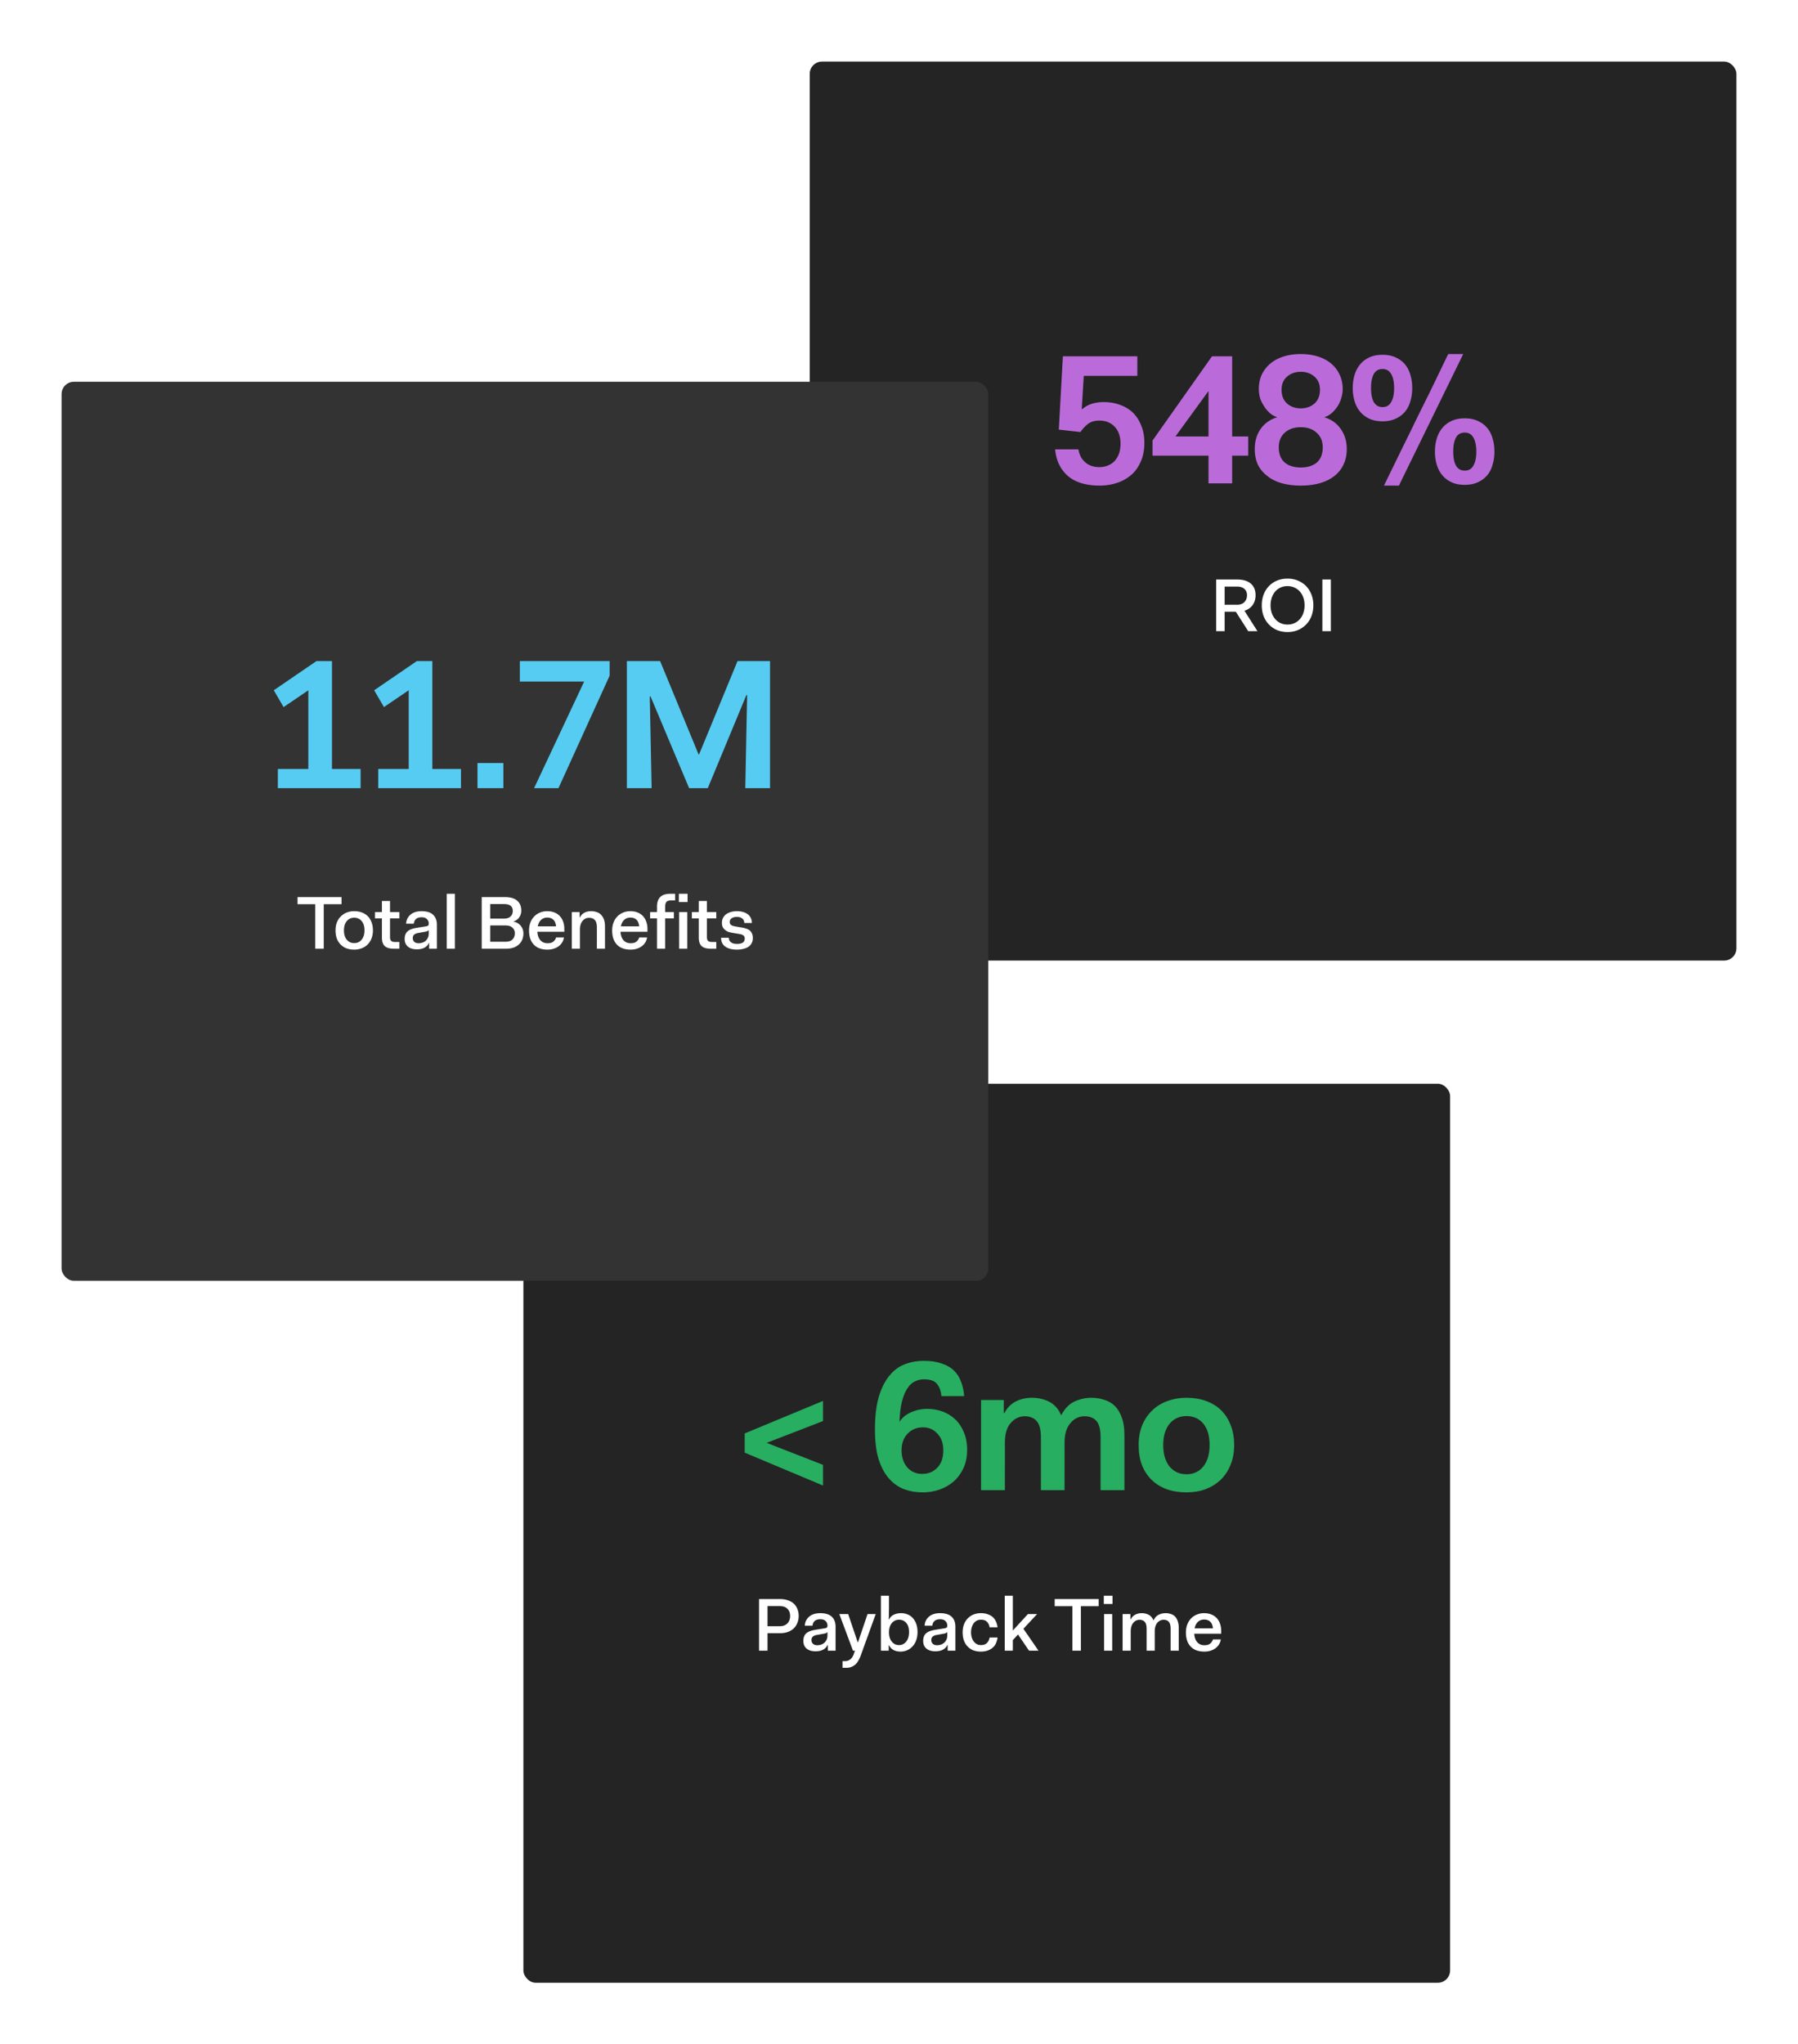
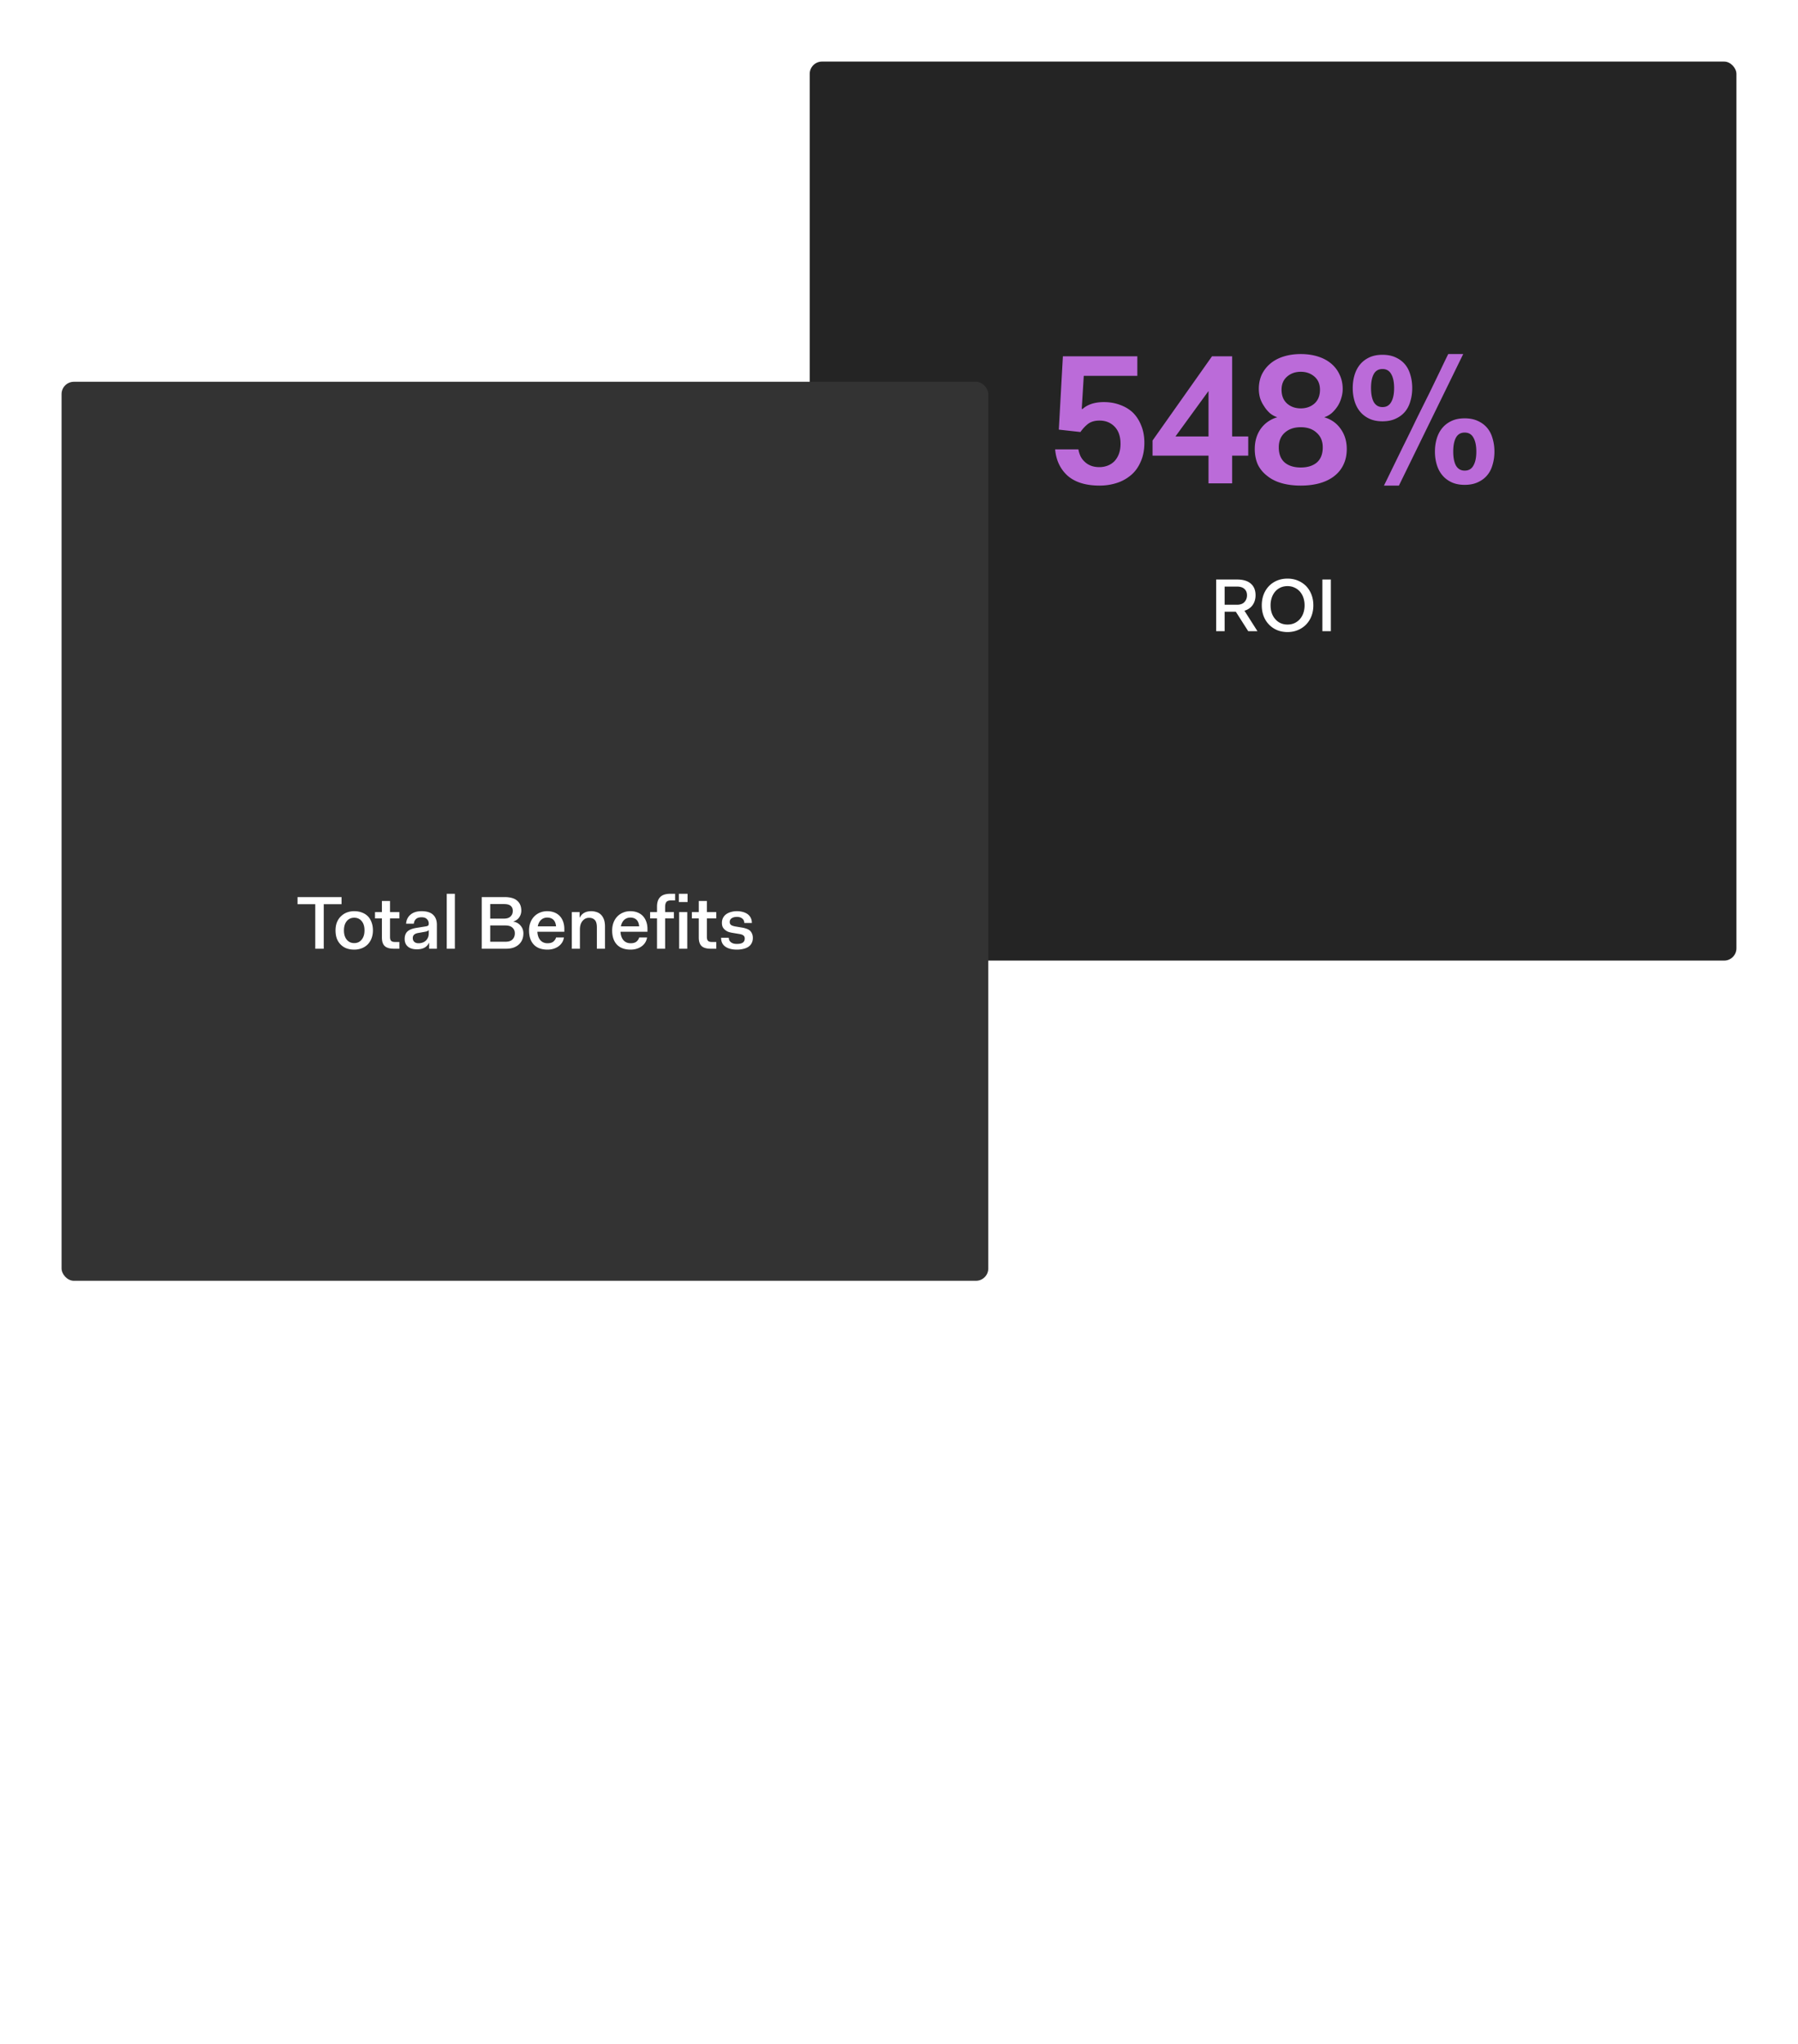
<svg xmlns="http://www.w3.org/2000/svg" width="584" height="664" viewBox="0 0 584 664" fill="none">
-   <rect x="170" y="342" width="301" height="292" rx="4" fill="#242424" filter="url(#a)" />
-   <path d="M241.884 465.58l25.44-10.56v6.54l-18.3 7.08 18.3 7.14v6.72l-25.44-10.68v-6.24zm42.305-1.26c0-4.16.4-7.66 1.2-10.5.84-2.84 1.98-5.14 3.42-6.9 1.4-1.76 3.06-3.02 4.98-3.78 1.96-.76 4.06-1.14 6.3-1.14 2.2 0 4.1.28 5.7.84 1.64.52 2.98 1.28 4.02 2.28 1.04 1 1.82 2.22 2.34 3.66.56 1.4.9 2.96 1.02 4.68h-7.38c-.16-1.64-.64-2.96-1.44-3.96-.8-1-2.22-1.5-4.26-1.5-1.08 0-2.08.24-3 .72-.92.44-1.72 1.2-2.4 2.28-.72 1.08-1.3 2.5-1.74 4.26-.44 1.76-.7 3.92-.78 6.48v.12c.76-1.32 1.98-2.36 3.66-3.12 1.68-.76 3.46-1.14 5.34-1.14 1.72 0 3.36.28 4.92.84 1.56.56 2.94 1.4 4.14 2.52 1.2 1.12 2.14 2.52 2.82 4.2.72 1.64 1.08 3.56 1.08 5.76 0 2.24-.4 4.22-1.2 5.94-.8 1.72-1.86 3.16-3.18 4.32-1.32 1.16-2.86 2.04-4.62 2.64-1.72.6-3.52.9-5.4.9-2.16 0-4.18-.34-6.06-1.02-1.88-.72-3.52-1.88-4.92-3.48-1.4-1.56-2.52-3.64-3.36-6.24-.8-2.6-1.2-5.82-1.2-9.66zm15.6-.72c-2.04 0-3.72.7-5.04 2.1-1.28 1.36-1.92 3.16-1.92 5.4v.12c.04 2.24.68 4.06 1.92 5.46 1.24 1.36 2.84 2.04 4.8 2.04s3.58-.66 4.86-1.98c1.32-1.32 1.98-3.22 1.98-5.7 0-2.28-.64-4.08-1.92-5.4-1.24-1.36-2.8-2.04-4.68-2.04zm18.862-8.88h7.38v4.2h.24c.84-1.64 2.02-2.86 3.54-3.66 1.56-.84 3.34-1.26 5.34-1.26 2.12 0 4.02.44 5.7 1.32 1.68.88 2.96 2.34 3.84 4.38 1.08-2.12 2.48-3.6 4.2-4.44 1.76-.84 3.64-1.26 5.64-1.26 1.48 0 2.86.22 4.14.66 1.32.4 2.46 1.06 3.42 1.98.96.96 1.72 2.22 2.28 3.78.56 1.52.84 3.38.84 5.58v18h-7.74v-17.16c0-2.56-.46-4.34-1.38-5.34-.88-1-2.16-1.5-3.84-1.5-1.84 0-3.38.76-4.62 2.28-1.24 1.48-1.86 3.56-1.86 6.24V484h-7.68v-17.16c0-2.56-.48-4.34-1.44-5.34-.92-1-2.18-1.5-3.78-1.5-1.8 0-3.34.74-4.62 2.22-1.24 1.44-1.86 3.52-1.86 6.24V484h-7.74v-29.28zm51.189 14.64c0-2.4.38-4.54 1.14-6.42.8-1.92 1.9-3.54 3.3-4.86 1.36-1.32 2.98-2.32 4.86-3 1.92-.72 4-1.08 6.24-1.08 2.32 0 4.42.34 6.3 1.02 1.92.68 3.56 1.68 4.92 3 1.36 1.32 2.4 2.94 3.12 4.86.76 1.88 1.14 4.04 1.14 6.48 0 2.4-.4 4.56-1.2 6.48-.76 1.88-1.82 3.48-3.18 4.8-1.4 1.32-3.04 2.34-4.92 3.06-1.88.68-3.94 1.02-6.18 1.02-2.36 0-4.5-.34-6.42-1.02-1.88-.68-3.5-1.68-4.86-3-1.36-1.32-2.42-2.92-3.18-4.8-.72-1.92-1.08-4.1-1.08-6.54zm7.98 0c0 2.92.68 5.24 2.04 6.96 1.4 1.68 3.24 2.52 5.52 2.52 2.28 0 4.1-.84 5.46-2.52 1.36-1.72 2.04-4.04 2.04-6.96 0-3-.68-5.32-2.04-6.96-1.36-1.64-3.18-2.46-5.46-2.46s-4.12.84-5.52 2.52c-1.36 1.68-2.04 3.98-2.04 6.9z" fill="#27AE60" />
-   <path d="M246.544 519.371h6.802c.976 0 1.837.138 2.585.414.764.26 1.406.626 1.926 1.097a4.772 4.772 0 0 1 1.146 1.756c.276.666.414 1.398.414 2.194 0 .813-.138 1.561-.414 2.243a5.002 5.002 0 0 1-1.146 1.78c-.52.504-1.162.902-1.926 1.195-.748.276-1.609.415-2.585.415h-4.047v5.68h-2.755v-16.774zm2.755 2.292v6.534h3.925c.569 0 1.065-.081 1.488-.244a3.105 3.105 0 0 0 1.097-.731 2.97 2.97 0 0 0 .609-1.049c.147-.406.22-.845.22-1.316 0-.943-.285-1.707-.854-2.292-.552-.602-1.406-.902-2.56-.902h-3.925zm11.639 11.313c0-1.057.301-1.869.902-2.438.618-.569 1.609-.959 2.975-1.171l2.413-.39c.309-.049.561-.089.756-.122.211-.048.374-.105.488-.17a.442.442 0 0 0 .219-.269c.049-.113.073-.26.073-.438 0-.569-.195-1.049-.585-1.439-.374-.406-.959-.61-1.755-.61-.797 0-1.406.196-1.829.586-.406.39-.634.894-.683 1.511h-2.511c.081-1.235.561-2.218 1.439-2.95.877-.748 2.072-1.121 3.584-1.121 1.674 0 2.917.382 3.73 1.146.829.763 1.244 1.844 1.244 3.242v7.802h-2.512v-1.853h-.097c-.277.634-.748 1.138-1.414 1.512-.667.358-1.496.537-2.487.537-1.236 0-2.203-.293-2.902-.878-.699-.602-1.048-1.431-1.048-2.487zm7.826-2.902a1.266 1.266 0 0 1-.487.366 3.392 3.392 0 0 1-.732.195l-2.048.366c-.666.097-1.154.284-1.463.561-.309.26-.463.642-.463 1.146 0 .487.163.886.488 1.194.325.309.788.464 1.389.464a3.91 3.91 0 0 0 1.244-.195c.406-.13.764-.334 1.073-.61.292-.26.528-.585.707-.975.195-.407.292-.878.292-1.414v-1.098zm3.852-5.827h2.877l3.097 9.168h.097l3.097-9.168h2.658l-4.901 13.556a9.262 9.262 0 0 1-.659 1.415 5.385 5.385 0 0 1-.902 1.267 4.625 4.625 0 0 1-1.316.878c-.488.228-1.049.342-1.683.342h-1.316v-2.17h.78c.683 0 1.26-.196 1.731-.586.488-.373.87-.951 1.146-1.731l.366-1.073h-.634l-4.438-11.898zm13.504-5.949h2.633v3.73c0 .407-.008.984-.024 1.732 0 .731-.025 1.487-.074 2.267h.098c.374-.731.902-1.26 1.585-1.585.699-.325 1.487-.487 2.365-.487a5.31 5.31 0 0 1 2.097.414c.65.26 1.211.65 1.682 1.17.471.521.845 1.163 1.122 1.927.276.764.414 1.641.414 2.633 0 .991-.146 1.877-.439 2.657-.276.781-.666 1.439-1.17 1.975a5.15 5.15 0 0 1-1.756 1.268 5.267 5.267 0 0 1-2.145.439c-.862 0-1.609-.163-2.243-.488-.634-.325-1.138-.853-1.512-1.584h-.098v1.779h-2.535v-17.847zm2.633 11.898c0 .65.081 1.236.244 1.756.162.504.39.926.683 1.268.292.357.633.634 1.024.829.406.178.845.268 1.316.268.943 0 1.715-.374 2.316-1.122.618-.747.927-1.78.927-3.096 0-1.317-.309-2.316-.927-2.999-.601-.683-1.373-1.024-2.316-1.024-.455 0-.878.089-1.268.268-.39.179-.731.431-1.024.756a4.027 4.027 0 0 0-.707 1.243 5.727 5.727 0 0 0-.268 1.658v.195zm11.1 2.78c0-1.057.301-1.869.903-2.438.617-.569 1.609-.959 2.974-1.171l2.414-.39c.309-.049.561-.089.756-.122.211-.048.374-.105.487-.17a.447.447 0 0 0 .22-.269c.049-.113.073-.26.073-.438 0-.569-.195-1.049-.585-1.439-.374-.406-.959-.61-1.756-.61-.796 0-1.406.196-1.828.586-.407.39-.634.894-.683 1.511h-2.511c.081-1.235.56-2.218 1.438-2.95.878-.748 2.073-1.121 3.584-1.121 1.675 0 2.918.382 3.731 1.146.829.763 1.243 1.844 1.243 3.242v7.802h-2.511v-1.853h-.098c-.276.634-.747 1.138-1.414 1.512-.666.358-1.495.537-2.487.537-1.235 0-2.202-.293-2.901-.878-.699-.602-1.049-1.431-1.049-2.487zm7.827-2.902a1.27 1.27 0 0 1-.488.366 3.382 3.382 0 0 1-.731.195l-2.048.366c-.667.097-1.154.284-1.463.561-.309.26-.463.642-.463 1.146 0 .487.162.886.487 1.194.325.309.789.464 1.39.464.439 0 .853-.065 1.244-.195a2.884 2.884 0 0 0 1.779-1.585c.196-.407.293-.878.293-1.414v-1.098zm4.991.122c0-.959.146-1.82.438-2.584.293-.78.707-1.439 1.244-1.975a5.406 5.406 0 0 1 1.853-1.244 6.385 6.385 0 0 1 2.389-.438c.829 0 1.561.113 2.195.341.65.227 1.203.536 1.658.926a4.11 4.11 0 0 1 1.048 1.463c.26.553.431 1.171.512 1.853h-2.584c-.114-.731-.399-1.324-.854-1.78-.439-.455-1.097-.682-1.975-.682-.471 0-.902.097-1.292.292-.39.195-.723.472-1 .829a4.563 4.563 0 0 0-.658 1.317 5.479 5.479 0 0 0-.244 1.682c0 .618.082 1.179.244 1.683.163.504.382.934.658 1.292.277.374.61.658 1 .853.39.195.821.293 1.292.293.878 0 1.536-.228 1.975-.683.455-.455.74-1.048.854-1.78h2.584a6.266 6.266 0 0 1-.512 1.878 3.932 3.932 0 0 1-1.048 1.414 4.886 4.886 0 0 1-1.658.951c-.634.227-1.366.341-2.195.341-.91 0-1.731-.138-2.462-.414a5.11 5.11 0 0 1-1.853-1.244 5.388 5.388 0 0 1-1.195-1.95c-.276-.781-.414-1.658-.414-2.634zm13.674-11.898h2.633v11.289l4.901-5.34h2.975l-4.438 4.779 4.901 7.119h-3.072l-3.584-5.266-1.683 1.829v3.437h-2.633v-17.847zm16.224 1.073h14.288v2.316h-5.779v14.458h-2.755v-14.458h-5.754v-2.316zm15.951-1.073h2.828v2.682h-2.828v-2.682zm.098 5.949h2.633v11.898h-2.633v-11.898zm6.011 0h2.536v1.731h.097c.341-.682.821-1.186 1.439-1.511.617-.342 1.341-.512 2.17-.512s1.576.178 2.243.536c.682.358 1.194.967 1.536 1.829.422-.862.975-1.471 1.658-1.829.682-.358 1.463-.536 2.34-.536.586 0 1.13.089 1.634.268.52.162.975.431 1.365.804.374.39.667.894.878 1.512.228.601.342 1.349.342 2.243v7.363h-2.634v-7.046c0-1.105-.195-1.877-.585-2.316-.39-.455-.959-.683-1.707-.683-.796 0-1.479.333-2.048 1-.552.666-.829 1.593-.829 2.779v6.266h-2.633v-7.046c0-1.105-.203-1.877-.609-2.316-.407-.455-.968-.683-1.683-.683-.796 0-1.479.333-2.048 1-.553.666-.829 1.601-.829 2.804v6.241h-2.633v-11.898zm20.563 5.974c0-.943.146-1.796.439-2.56a5.703 5.703 0 0 1 1.244-2 5.38 5.38 0 0 1 1.853-1.243c.715-.309 1.503-.463 2.365-.463.829 0 1.584.13 2.267.39.683.26 1.268.634 1.756 1.121a5.104 5.104 0 0 1 1.121 1.829c.276.715.415 1.536.415 2.462v.878h-8.753c.065 1.171.39 2.089.975 2.755.585.651 1.357.976 2.316.976.845 0 1.487-.187 1.926-.561.439-.39.724-.829.854-1.317h2.56a4.437 4.437 0 0 1-.537 1.536 4.412 4.412 0 0 1-1.097 1.244c-.455.357-1 .642-1.633.853-.618.211-1.317.317-2.097.317-1.918 0-3.397-.544-4.438-1.634-1.024-1.089-1.536-2.617-1.536-4.583zm5.901-4.194c-.781 0-1.447.252-2 .756-.536.504-.894 1.203-1.073 2.097h5.95c-.098-.976-.39-1.691-.878-2.146-.488-.471-1.154-.707-1.999-.707z" fill="#fff" />
  <rect x="263" y="10" width="301" height="292" rx="4" fill="#242424" filter="url(#b)" />
  <path d="M350.272 145.96c.12.72.34 1.44.66 2.16.32.68.76 1.28 1.32 1.8.56.56 1.24 1 2.04 1.32.8.32 1.74.48 2.82.48.92 0 1.8-.16 2.64-.48.84-.32 1.58-.8 2.22-1.44.6-.64 1.08-1.42 1.44-2.34.36-.96.54-2.06.54-3.3 0-2.4-.64-4.26-1.92-5.58-1.28-1.32-2.92-1.98-4.92-1.98-1.52 0-2.76.36-3.72 1.08-.92.72-1.74 1.6-2.46 2.64l-7.02-.78 1.32-23.82h24.18v6.36h-17.4l-.66 10.74h.3c.72-.68 1.66-1.22 2.82-1.62 1.2-.4 2.56-.6 4.08-.6 1.88 0 3.62.3 5.22.9 1.6.56 3 1.4 4.2 2.52 1.16 1.16 2.06 2.56 2.7 4.2.68 1.64 1.02 3.5 1.02 5.58 0 2.36-.4 4.42-1.2 6.18-.76 1.76-1.8 3.2-3.12 4.32a13.382 13.382 0 0 1-4.68 2.58c-1.76.56-3.6.84-5.52.84-4.48 0-7.94-1.06-10.38-3.18-2.4-2.16-3.76-5.02-4.08-8.58h7.56zm24.081-2.88l19.32-27.36h6.54v26.04h5.22V148h-5.22v9h-7.68v-9h-18.18v-4.92zm18.18-1.32V127l-10.74 14.76h10.74zm15.022 4.08c0-2.52.64-4.7 1.92-6.54 1.32-1.84 3.12-3.1 5.4-3.78-.88-.28-1.68-.72-2.4-1.32a9.976 9.976 0 0 1-1.86-2.22c-.56-.8-1-1.68-1.32-2.64-.28-1-.42-2-.42-3 0-1.72.32-3.28.96-4.68.68-1.4 1.62-2.6 2.82-3.6 1.2-1 2.64-1.76 4.32-2.28 1.68-.52 3.52-.78 5.52-.78 2 0 3.84.26 5.52.78 1.68.52 3.12 1.28 4.32 2.28 1.2 1 2.12 2.2 2.76 3.6.68 1.4 1.02 2.96 1.02 4.68 0 1-.16 2-.48 3-.28.96-.68 1.84-1.2 2.64-.56.84-1.2 1.58-1.92 2.22-.72.6-1.52 1.04-2.4 1.32 2.28.68 4.06 1.94 5.34 3.78 1.32 1.84 1.98 4.02 1.98 6.54 0 1.92-.36 3.62-1.08 5.1-.68 1.44-1.66 2.66-2.94 3.66-1.32 1.04-2.9 1.82-4.74 2.34-1.84.52-3.9.78-6.18.78s-4.34-.26-6.18-.78c-1.84-.52-3.4-1.3-4.68-2.34-1.32-1-2.34-2.22-3.06-3.66-.68-1.48-1.02-3.18-1.02-5.1zm7.8-.54c0 2.16.64 3.8 1.92 4.92 1.28 1.08 3.02 1.62 5.22 1.62 2.2 0 3.94-.54 5.22-1.62 1.28-1.12 1.92-2.76 1.92-4.92 0-2-.66-3.58-1.98-4.74-1.28-1.2-3-1.8-5.16-1.8s-3.9.6-5.22 1.8c-1.28 1.16-1.92 2.74-1.92 4.74zm7.14-12.66c1.76 0 3.24-.52 4.44-1.56 1.2-1.08 1.8-2.58 1.8-4.5 0-1.8-.6-3.22-1.8-4.26-1.2-1.04-2.68-1.56-4.44-1.56-1.76 0-3.24.52-4.44 1.56-1.2 1.04-1.8 2.46-1.8 4.26 0 1.92.6 3.42 1.8 4.5 1.2 1.04 2.68 1.56 4.44 1.56zm26.542 4.2c-1.64 0-3.06-.28-4.26-.84-1.2-.56-2.2-1.32-3-2.28-.8-.96-1.4-2.1-1.8-3.42-.4-1.32-.6-2.74-.6-4.26 0-1.52.2-2.94.6-4.26.4-1.32 1-2.46 1.8-3.42s1.8-1.72 3-2.28c1.2-.56 2.62-.84 4.26-.84 1.64 0 3.06.28 4.26.84 1.24.56 2.26 1.32 3.06 2.28.8.96 1.38 2.1 1.74 3.42.4 1.32.6 2.74.6 4.26 0 1.52-.2 2.94-.6 4.26-.36 1.32-.94 2.46-1.74 3.42s-1.82 1.72-3.06 2.28c-1.2.56-2.62.84-4.26.84zm0-4.62c1.28 0 2.22-.54 2.82-1.62.64-1.08.96-2.6.96-4.56 0-1.96-.32-3.48-.96-4.56-.6-1.08-1.54-1.62-2.82-1.62-1.28 0-2.22.54-2.82 1.62-.6 1.08-.9 2.6-.9 4.56 0 1.96.3 3.48.9 4.56.64 1.08 1.58 1.62 2.82 1.62zm.48 25.5c.64-1.28 1.5-3.04 2.58-5.28 1.12-2.28 2.34-4.78 3.66-7.5 1.36-2.72 2.76-5.58 4.2-8.58 1.48-3 2.9-5.86 4.26-8.58 1.32-2.72 2.52-5.2 3.6-7.44 1.08-2.28 1.94-4.06 2.58-5.34h4.86l-20.88 42.72h-4.86zm26.22-.24c-1.64 0-3.06-.28-4.26-.84-1.2-.56-2.2-1.32-3-2.28-.8-.96-1.4-2.1-1.8-3.42-.4-1.32-.6-2.74-.6-4.26 0-1.52.2-2.94.6-4.26.4-1.32 1-2.46 1.8-3.42s1.8-1.72 3-2.28c1.2-.56 2.62-.84 4.26-.84 1.64 0 3.06.28 4.26.84 1.24.56 2.26 1.32 3.06 2.28.8.96 1.38 2.1 1.74 3.42.4 1.32.6 2.74.6 4.26 0 1.52-.2 2.94-.6 4.26-.36 1.32-.94 2.46-1.74 3.42s-1.82 1.72-3.06 2.28c-1.2.56-2.62.84-4.26.84zm0-4.62c1.28 0 2.22-.54 2.82-1.62.64-1.08.96-2.6.96-4.56 0-1.96-.32-3.48-.96-4.56-.6-1.08-1.54-1.62-2.82-1.62-1.28 0-2.22.54-2.82 1.62-.6 1.08-.9 2.6-.9 4.56 0 1.96.3 3.48.9 4.56.64 1.08 1.58 1.62 2.82 1.62z" fill="#BB6BD9" />
  <path d="M395.012 188.225h6.778c1.967 0 3.463.447 4.487 1.341 1.024.894 1.536 2.146 1.536 3.755 0 1.219-.309 2.276-.927 3.17-.601.878-1.495 1.503-2.682 1.877l4.218 6.632h-2.999l-4.023-6.315h-3.633V205h-2.755v-16.775zm2.755 2.292v5.901h3.999c1.089 0 1.902-.293 2.438-.878.553-.602.829-1.333.829-2.194 0-.878-.284-1.569-.853-2.073-.553-.504-1.357-.756-2.414-.756h-3.999zm12.067 6.096c0-1.252.195-2.406.585-3.463a8.408 8.408 0 0 1 1.707-2.755 7.92 7.92 0 0 1 2.633-1.804c1.024-.439 2.17-.658 3.438-.658 1.236 0 2.365.219 3.389.658a8.108 8.108 0 0 1 2.682 1.804 8.375 8.375 0 0 1 1.707 2.755c.406 1.057.61 2.211.61 3.463 0 1.251-.204 2.405-.61 3.462a8.096 8.096 0 0 1-1.707 2.731 7.932 7.932 0 0 1-2.682 1.828c-1.024.439-2.153.659-3.389.659-1.268 0-2.414-.22-3.438-.659a7.75 7.75 0 0 1-2.633-1.828 8.128 8.128 0 0 1-1.707-2.731c-.39-1.057-.585-2.211-.585-3.462zm2.853 0c0 .91.13 1.747.39 2.511a5.78 5.78 0 0 0 1.122 1.951 5.06 5.06 0 0 0 1.731 1.316c.682.309 1.438.463 2.267.463s1.585-.154 2.268-.463a5.427 5.427 0 0 0 1.755-1.316 5.74 5.74 0 0 0 1.122-1.975c.26-.764.39-1.593.39-2.487 0-.894-.13-1.723-.39-2.487a5.73 5.73 0 0 0-1.122-1.975 5.118 5.118 0 0 0-1.755-1.292c-.683-.326-1.439-.488-2.268-.488-.829 0-1.585.154-2.267.463a5.2 5.2 0 0 0-1.731 1.292 6.01 6.01 0 0 0-1.122 2 7.673 7.673 0 0 0-.39 2.487zm16.825-8.388h2.755V205h-2.755v-16.775z" fill="#fff" />
  <rect x="20" y="114" width="301" height="292" rx="4" fill="#333" filter="url(#c)" />
-   <path d="M88.928 224.2l13.86-9.48h5.04v35.04h9.3V256h-26.88v-6.24h9.9V224.2l-8.04 5.46-3.18-5.46zm32.601 0l13.86-9.48h5.04v35.04h9.3V256h-26.88v-6.24h9.9V224.2l-8.04 5.46-3.18-5.46zm33.562 23.64h8.4V256h-8.4v-8.16zm34.639-26.46h-20.88v-6.66h29.16v4.74L181.39 256h-7.92l16.26-34.62zm13.882-6.66h10.8l12.48 30.3h.18l12.48-30.3h10.56V256h-8.04l.6-30.24h-.24L229.892 256h-6.06l-12.54-29.82h-.24l.6 29.82h-8.04v-41.28z" fill="#56CCF2" />
  <path d="M96.644 291.371h14.288v2.316h-5.779v14.458h-2.755v-14.458h-5.754v-2.316zm12.339 10.825c0-.959.146-1.82.439-2.584.309-.78.739-1.439 1.292-1.975a5.6 5.6 0 0 1 1.902-1.244 6.64 6.64 0 0 1 2.438-.438c.926 0 1.764.146 2.511.438.748.277 1.39.683 1.926 1.22.521.536.919 1.194 1.195 1.974.293.764.439 1.634.439 2.609 0 .959-.154 1.829-.463 2.609a5.504 5.504 0 0 1-1.244 1.951 5.533 5.533 0 0 1-1.926 1.243 6.624 6.624 0 0 1-2.438.439c-.927 0-1.764-.138-2.511-.414a5.306 5.306 0 0 1-1.902-1.244 5.491 5.491 0 0 1-1.244-1.95c-.276-.781-.414-1.658-.414-2.634zm2.731 0c0 1.252.3 2.252.902 2.999.617.748 1.43 1.122 2.438 1.122 1.008 0 1.812-.374 2.414-1.122.617-.747.926-1.747.926-2.999 0-1.3-.309-2.308-.926-3.023-.602-.731-1.406-1.097-2.414-1.097-1.008 0-1.821.374-2.438 1.121-.602.748-.902 1.748-.902 2.999zm12.332-3.901h-2.243v-2.048h2.243v-3.608h2.634v3.608h3.047v2.048h-3.047v6.047c0 .569.121.983.365 1.243.244.244.659.366 1.244.366h1.438v2.194h-1.78c-1.365 0-2.357-.284-2.974-.853-.618-.569-.927-1.503-.927-2.804v-6.193zm7.392 6.681c0-1.057.301-1.869.902-2.438.618-.569 1.609-.959 2.975-1.171l2.413-.39c.309-.049.561-.089.756-.122.212-.048.374-.105.488-.17a.442.442 0 0 0 .219-.269c.049-.113.073-.26.073-.438 0-.569-.195-1.049-.585-1.439-.374-.406-.959-.61-1.755-.61-.797 0-1.406.196-1.829.586-.406.39-.634.894-.683 1.511h-2.511c.081-1.235.561-2.218 1.439-2.95.877-.748 2.072-1.121 3.584-1.121 1.674 0 2.917.382 3.73 1.146.829.763 1.244 1.844 1.244 3.242v7.802h-2.512v-1.853h-.097c-.277.634-.748 1.138-1.414 1.512-.667.358-1.496.537-2.487.537-1.236 0-2.203-.293-2.902-.878-.699-.602-1.048-1.431-1.048-2.487zm7.826-2.902a1.266 1.266 0 0 1-.487.366 3.392 3.392 0 0 1-.732.195l-2.048.366c-.666.097-1.154.284-1.463.561-.308.26-.463.642-.463 1.146 0 .487.163.886.488 1.194.325.309.788.464 1.389.464a3.91 3.91 0 0 0 1.244-.195c.406-.13.764-.334 1.073-.61.292-.26.528-.585.707-.975.195-.407.292-.878.292-1.414v-1.098zm5.844-11.776h2.634v17.847h-2.634v-17.847zm11.361 1.073h7.412c1.853 0 3.218.39 4.096 1.17.894.764 1.341 1.837 1.341 3.219a3.79 3.79 0 0 1-.658 2.169c-.423.651-1.081 1.114-1.975 1.39 1.024.179 1.828.626 2.414 1.341.601.699.902 1.536.902 2.512 0 .715-.122 1.381-.366 1.999a4.325 4.325 0 0 1-1.073 1.56c-.471.439-1.056.789-1.755 1.049-.699.244-1.512.365-2.438.365h-7.9v-16.774zm2.755 9.216v5.291h4.925c1.057 0 1.829-.252 2.316-.756.504-.504.756-1.17.756-1.999 0-.732-.252-1.333-.756-1.804-.504-.488-1.276-.732-2.316-.732h-4.925zm0-6.949v4.73h4.437c.976 0 1.699-.235 2.17-.707.488-.471.732-1.073.732-1.804 0-.683-.22-1.219-.658-1.609-.439-.407-1.179-.61-2.219-.61h-4.462zm12.613 8.583c0-.943.146-1.796.439-2.56a5.701 5.701 0 0 1 1.243-2 5.39 5.39 0 0 1 1.853-1.243c.715-.309 1.504-.463 2.365-.463.829 0 1.585.13 2.268.39.682.26 1.268.634 1.755 1.121a5.092 5.092 0 0 1 1.122 1.829c.276.715.414 1.536.414 2.462v.878h-8.753c.065 1.171.39 2.089.976 2.755.585.651 1.357.976 2.316.976.845 0 1.487-.187 1.926-.561.439-.39.723-.829.853-1.317h2.56a4.435 4.435 0 0 1-.536 1.536 4.412 4.412 0 0 1-1.097 1.244c-.455.357-1 .642-1.634.853-.617.211-1.316.317-2.097.317-1.918 0-3.397-.544-4.437-1.634-1.024-1.089-1.536-2.617-1.536-4.583zm5.9-4.194c-.78 0-1.446.252-1.999.756-.536.504-.894 1.203-1.073 2.097h5.949c-.097-.976-.39-1.691-.877-2.146-.488-.471-1.154-.707-2-.707zm7.989-1.78h2.535v1.731h.098c.341-.682.821-1.186 1.438-1.511.618-.342 1.366-.512 2.244-.512a5.28 5.28 0 0 1 1.682.268 3.44 3.44 0 0 1 1.438.829c.407.39.732.902.976 1.536.243.634.365 1.414.365 2.34v7.217h-2.633v-6.875c0-1.187-.227-2.008-.683-2.463-.455-.471-1.072-.707-1.853-.707-.845 0-1.552.342-2.121 1.024-.569.667-.853 1.601-.853 2.804v6.217h-2.633v-11.898zm13.11 5.974c0-.943.147-1.796.439-2.56a5.703 5.703 0 0 1 1.244-2 5.38 5.38 0 0 1 1.853-1.243c.715-.309 1.503-.463 2.365-.463.829 0 1.584.13 2.267.39.683.26 1.268.634 1.756 1.121a5.104 5.104 0 0 1 1.121 1.829c.277.715.415 1.536.415 2.462v.878h-8.753c.065 1.171.39 2.089.975 2.755.585.651 1.357.976 2.316.976.845 0 1.487-.187 1.926-.561.439-.39.724-.829.854-1.317h2.56a4.417 4.417 0 0 1-.537 1.536 4.412 4.412 0 0 1-1.097 1.244 5.362 5.362 0 0 1-1.633.853c-.618.211-1.317.317-2.097.317-1.918 0-3.397-.544-4.438-1.634-1.024-1.089-1.536-2.617-1.536-4.583zm5.901-4.194c-.781 0-1.447.252-2 .756-.536.504-.894 1.203-1.072 2.097h5.949c-.098-.976-.39-1.691-.878-2.146-.488-.471-1.154-.707-1.999-.707zm8.667.268h-2.243v-2.048h2.243v-1.78c0-1.381.35-2.422 1.049-3.121.699-.699 1.804-1.048 3.316-1.048h1.511v2.146h-1.268c-.747 0-1.267.17-1.56.512-.276.341-.415.877-.415 1.609v1.682h2.853v2.048h-2.853v9.85h-2.633v-9.85zm7.092-7.997h2.828v2.682h-2.828v-2.682zm.098 5.949h2.633v11.898h-2.633v-11.898zm6.377 2.048h-2.244v-2.048h2.244v-3.608h2.633v3.608h3.048v2.048h-3.048v6.047c0 .569.122.983.366 1.243.243.244.658.366 1.243.366h1.439v2.194h-1.78c-1.366 0-2.357-.284-2.975-.853-.618-.569-.926-1.503-.926-2.804v-6.193zm9.756 6.291c0 .357.073.666.219.926.146.244.341.447.585.61.244.162.52.284.829.366.325.065.65.097.975.097.894 0 1.545-.146 1.951-.439.406-.292.61-.731.61-1.316 0-.439-.139-.764-.415-.976-.26-.227-.691-.39-1.292-.487l-2.195-.366a8.783 8.783 0 0 1-1.292-.293 3.73 3.73 0 0 1-1.121-.609 2.964 2.964 0 0 1-.805-.927c-.195-.39-.293-.869-.293-1.438 0-.602.122-1.138.366-1.609.244-.472.585-.87 1.024-1.195a4.93 4.93 0 0 1 1.536-.707 6.816 6.816 0 0 1 1.951-.268 7.11 7.11 0 0 1 1.902.243 4.945 4.945 0 0 1 1.56.707c.439.326.78.732 1.024 1.22.244.471.366 1.024.366 1.658h-2.463c0-.618-.219-1.098-.658-1.439-.439-.358-1.016-.536-1.731-.536-.699 0-1.268.146-1.707.438-.423.293-.634.699-.634 1.22 0 .406.138.723.415.95.276.212.772.382 1.487.512l2.194.366a7.85 7.85 0 0 1 1.293.342c.406.13.772.316 1.097.56.309.26.552.594.731 1 .195.39.293.878.293 1.463 0 .634-.13 1.195-.39 1.682a3.148 3.148 0 0 1-1.049 1.171c-.455.308-.999.536-1.633.682a8.526 8.526 0 0 1-2.122.244c-1.576 0-2.828-.325-3.754-.975-.911-.65-1.366-1.609-1.366-2.877h2.512z" fill="#fff" />
  <defs>
    <filter id="a" x="150" y="332" width="341" height="332" filterUnits="userSpaceOnUse" color-interpolation-filters="sRGB">
      <feFlood flood-opacity="0" result="BackgroundImageFix" />
      <feColorMatrix in="SourceAlpha" values="0 0 0 0 0 0 0 0 0 0 0 0 0 0 0 0 0 0 127 0" />
      <feOffset dy="10" />
      <feGaussianBlur stdDeviation="10" />
      <feColorMatrix values="0 0 0 0 0 0 0 0 0 0 0 0 0 0 0 0 0 0 0.5 0" />
      <feBlend in2="BackgroundImageFix" result="effect1_dropShadow" />
      <feBlend in="SourceGraphic" in2="effect1_dropShadow" result="shape" />
    </filter>
    <filter id="b" x="243" y="0" width="341" height="332" filterUnits="userSpaceOnUse" color-interpolation-filters="sRGB">
      <feFlood flood-opacity="0" result="BackgroundImageFix" />
      <feColorMatrix in="SourceAlpha" values="0 0 0 0 0 0 0 0 0 0 0 0 0 0 0 0 0 0 127 0" />
      <feOffset dy="10" />
      <feGaussianBlur stdDeviation="10" />
      <feColorMatrix values="0 0 0 0 0 0 0 0 0 0 0 0 0 0 0 0 0 0 0.5 0" />
      <feBlend in2="BackgroundImageFix" result="effect1_dropShadow" />
      <feBlend in="SourceGraphic" in2="effect1_dropShadow" result="shape" />
    </filter>
    <filter id="c" x="0" y="104" width="341" height="332" filterUnits="userSpaceOnUse" color-interpolation-filters="sRGB">
      <feFlood flood-opacity="0" result="BackgroundImageFix" />
      <feColorMatrix in="SourceAlpha" values="0 0 0 0 0 0 0 0 0 0 0 0 0 0 0 0 0 0 127 0" />
      <feOffset dy="10" />
      <feGaussianBlur stdDeviation="10" />
      <feColorMatrix values="0 0 0 0 0 0 0 0 0 0 0 0 0 0 0 0 0 0 0.5 0" />
      <feBlend in2="BackgroundImageFix" result="effect1_dropShadow" />
      <feBlend in="SourceGraphic" in2="effect1_dropShadow" result="shape" />
    </filter>
  </defs>
</svg>